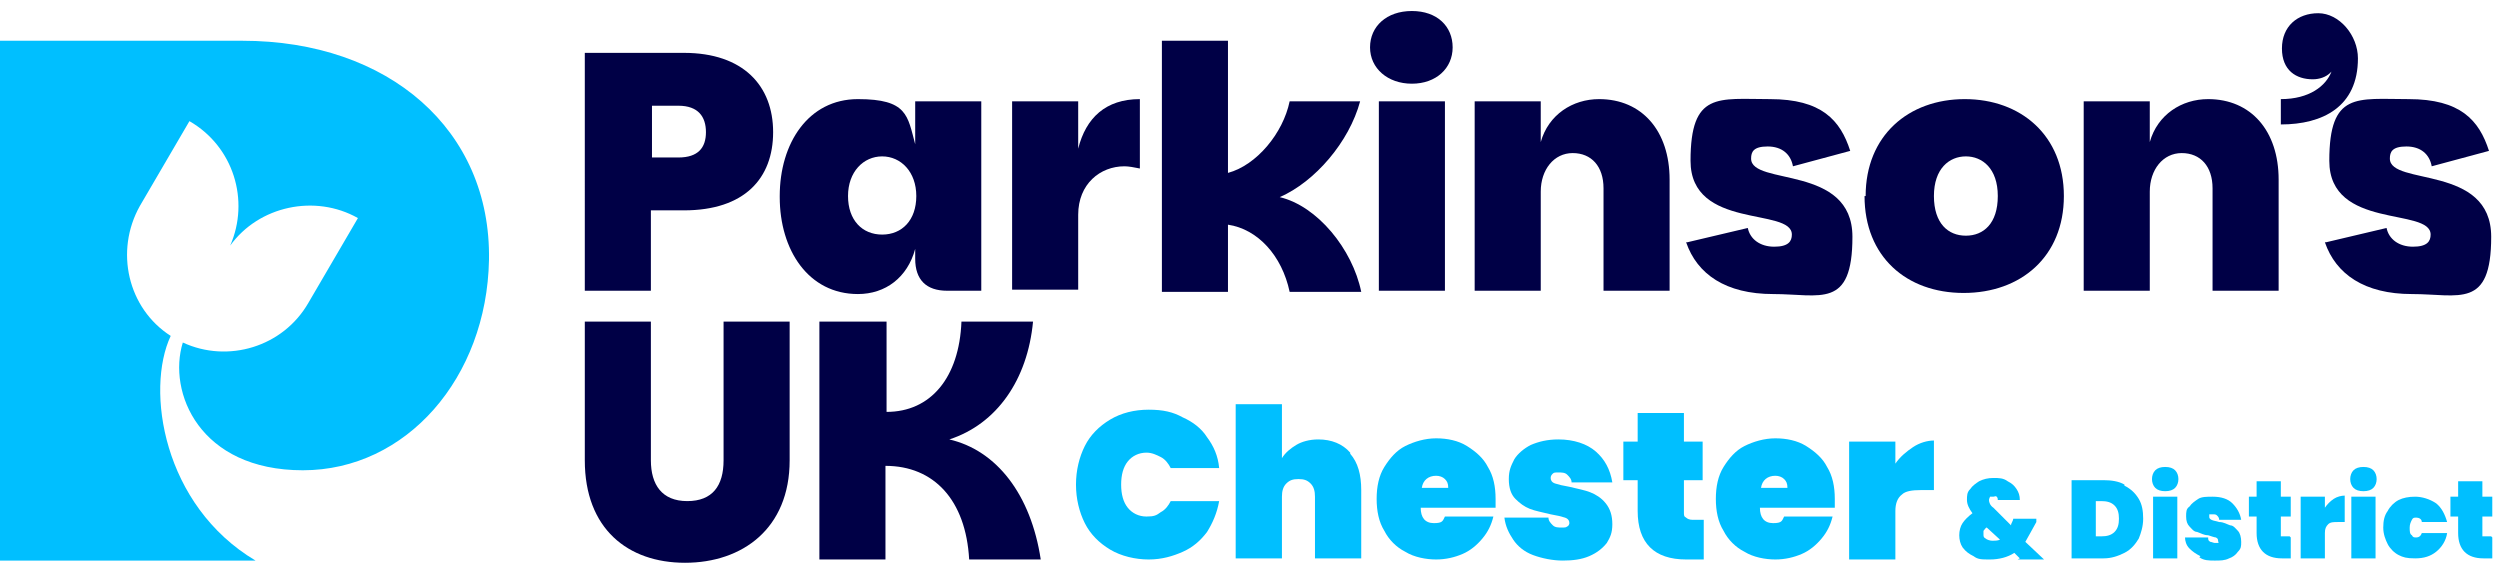
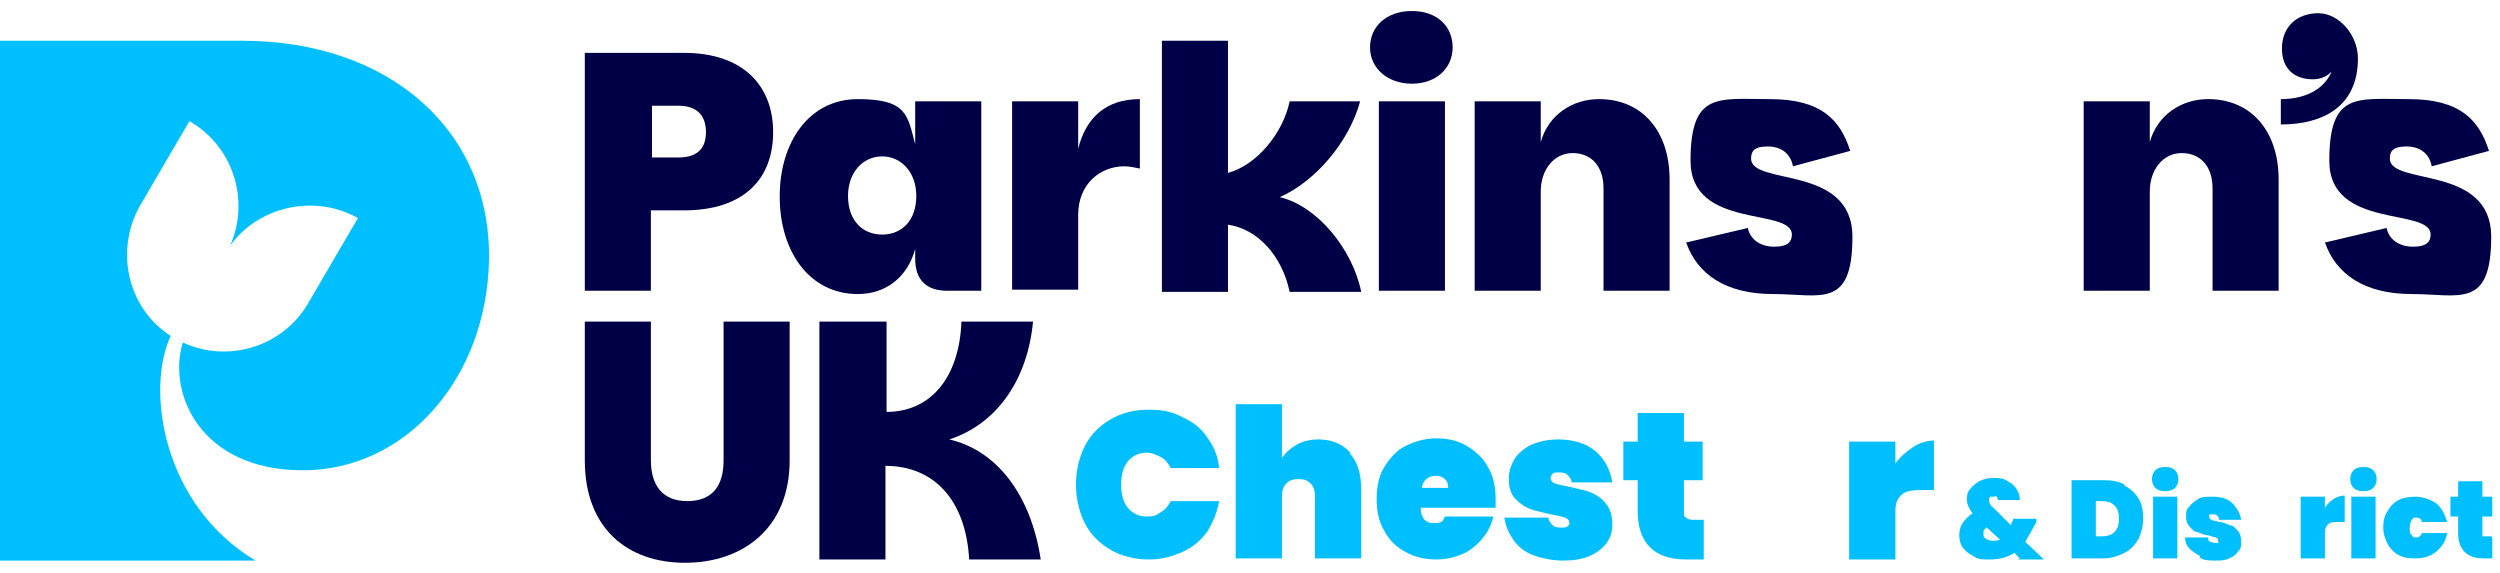
<svg xmlns="http://www.w3.org/2000/svg" id="Layer_1" version="1.1" viewBox="0 0 227 52">
  <defs>
    <style> .st0 { fill: #00bfff; } .st1 { fill: #000046; } </style>
  </defs>
  <path class="st1" d="M59.1,29.2v12.6c0,2.2,1,3.7,3.3,3.7s3.3-1.4,3.3-3.7v-12.6h6v12.6c0,6.2-4.3,9.3-9.5,9.3s-9.1-3.1-9.1-9.3v-12.6h6Z" />
  <path class="st1" d="M74.5,29.2h6v8.2c4,0,6.6-3.1,6.8-8.2h6.5c-.5,5.3-3.3,9.3-7.6,10.7,4.3,1,7.4,5,8.3,10.9h-6.5c-.3-5.4-3.2-8.5-7.6-8.5v8.5h-6v-21.6Z" />
  <path class="st1" d="M64.1,12c0-1.4-.7-2.4-2.5-2.4h-2.4v4.7h2.4c1.8,0,2.5-.9,2.5-2.3ZM59.1,19.1v7.3h-6V4.8h9c5.4,0,8.1,3,8.1,7.2s-2.6,7.1-8.1,7.1h-3Z" />
  <path class="st1" d="M83.2,17.8c0-2.2-1.4-3.6-3.1-3.6s-3.1,1.4-3.1,3.6,1.3,3.5,3.1,3.5,3.1-1.3,3.1-3.5ZM70.8,17.8c0-4.8,2.6-8.8,7.1-8.8s4.5,1.5,5.2,4.1v-3.9h6v17.2h-3.1c-1.9,0-2.9-1-2.9-2.9v-.9c-.7,2.6-2.7,4.1-5.2,4.1-4.5,0-7.1-4-7.1-8.8Z" />
  <path class="st1" d="M91.9,9.2h6v4.3c.7-2.8,2.5-4.5,5.6-4.5v6.3c-.5-.1-1-.2-1.4-.2-2.2,0-4.2,1.6-4.2,4.4v6.8h-6V9.2Z" />
  <path class="st1" d="M105.5,3.7h6v12c2.6-.7,5-3.6,5.6-6.5h6.4c-1,3.7-4.1,7.3-7.3,8.7,3.4.8,6.6,4.7,7.4,8.6h-6.5c-.7-3.3-2.9-5.7-5.6-6.1v6.1h-6V3.7Z" />
  <path class="st1" d="M125.2,9.2h6v17.2h-6V9.2ZM124.4,4.3c0-1.9,1.5-3.3,3.8-3.3s3.7,1.4,3.7,3.3-1.5,3.3-3.7,3.3-3.8-1.4-3.8-3.3Z" />
  <path class="st1" d="M133.9,9.2h6v3.7c.7-2.5,2.9-3.9,5.3-3.9,3.9,0,6.4,2.9,6.4,7.3v10.1h-6v-9.3c0-2-1.1-3.2-2.8-3.2s-2.9,1.5-2.9,3.5v9h-6V9.2Z" />
  <path class="st1" d="M153.2,22l5.5-1.3c.2,1,1.1,1.7,2.4,1.7s1.6-.5,1.6-1.1c0-2.5-9.2-.4-9.2-6.7s2.5-5.6,7.2-5.6,6.4,1.9,7.3,4.7l-5.2,1.4c-.2-1.1-1-1.8-2.3-1.8s-1.5.5-1.5,1.1c0,2.5,9.2.5,9.2,7.1s-2.9,5.2-7.2,5.2-6.9-1.8-7.9-4.7Z" />
-   <path class="st1" d="M181.4,17.8c0-2.5-1.4-3.6-2.9-3.6s-2.9,1.1-2.9,3.6,1.3,3.6,2.9,3.6,2.9-1.1,2.9-3.6ZM169.4,17.8c0-5.5,3.9-8.8,9-8.8s9,3.3,9,8.8-3.9,8.8-9.1,8.8-9-3.3-9-8.8Z" />
  <path class="st1" d="M189.2,9.2h6v3.7c.7-2.5,2.9-3.9,5.3-3.9,3.9,0,6.4,2.9,6.4,7.3v10.1h-6v-9.3c0-2-1.1-3.2-2.8-3.2s-2.9,1.5-2.9,3.5v9h-6V9.2Z" />
  <path class="st1" d="M211.6,6.6c-.4.4-1,.6-1.6.6-1.5,0-2.8-.8-2.8-2.8s1.4-3.2,3.3-3.2,3.6,2,3.6,4.1c0,4.4-3.2,6-7,6v-2.3c2.6,0,4.1-1.2,4.6-2.5Z" />
  <path class="st1" d="M211.2,22l5.5-1.3c.2,1,1.1,1.7,2.4,1.7s1.6-.5,1.6-1.1c0-2.5-9.2-.4-9.2-6.7s2.5-5.6,7.2-5.6,6.4,1.9,7.3,4.7l-5.2,1.4c-.2-1.1-1-1.8-2.3-1.8s-1.5.5-1.5,1.1c0,2.5,9.2.5,9.2,7.1s-2.9,5.2-7.2,5.2-6.9-1.8-7.9-4.7Z" />
  <path class="st0" d="M22.1,3.7H0v47.2h23.2c-8.4-5-10-15.5-7.7-20.4-3.9-2.5-5.1-7.7-2.8-11.8l4.5-7.7c4,2.3,5.5,7.2,3.7,11.3,2.6-3.6,7.7-4.7,11.6-2.5l-4.5,7.7c-2.3,4-7.3,5.5-11.4,3.6-1.4,4.5,1.5,11.6,10.9,11.6s16.7-8.4,16.9-19.1c.2-11.8-9.1-19.9-22.4-19.9Z" />
  <g>
    <path class="st0" d="M98.5,40.5c.5-1,1.3-1.8,2.3-2.4,1-.6,2.2-.9,3.5-.9s2.2.2,3.1.7c.9.4,1.7,1,2.2,1.8.6.8,1,1.7,1.1,2.8h-4.4c-.2-.4-.5-.8-.9-1-.4-.2-.8-.4-1.3-.4-.7,0-1.3.3-1.7.8-.4.5-.6,1.2-.6,2.1s.2,1.6.6,2.1c.4.5,1,.8,1.7.8s.9-.1,1.3-.4c.4-.2.7-.6.9-1h4.4c-.2,1.1-.6,2-1.1,2.8-.6.8-1.3,1.4-2.2,1.8-.9.4-1.9.7-3.1.7s-2.5-.3-3.5-.9-1.8-1.4-2.3-2.4-.8-2.2-.8-3.5.3-2.5.8-3.5Z" />
    <path class="st0" d="M122.6,41.2c.7.8,1,1.9,1,3.3v6.2h-4.2v-5.6c0-.5-.1-.9-.4-1.2s-.6-.4-1.1-.4-.8.1-1.1.4c-.3.3-.4.7-.4,1.2v5.6h-4.2v-14h4.2v4.9c.3-.5.8-.9,1.3-1.2.5-.3,1.2-.5,2-.5,1.2,0,2.2.4,2.9,1.2Z" />
    <path class="st0" d="M135.7,46.1h-6.7c0,.9.4,1.4,1.2,1.4s.8-.2,1-.6h4.4c-.2.8-.5,1.4-1,2-.5.6-1.1,1.1-1.8,1.4-.7.3-1.5.5-2.4.5s-2-.2-2.8-.7c-.8-.4-1.5-1.1-1.9-1.9-.5-.8-.7-1.8-.7-2.9s.2-2.1.7-2.9c.5-.8,1.1-1.5,1.9-1.9s1.8-.7,2.8-.7,2,.2,2.8.7,1.5,1.1,1.9,1.9c.5.8.7,1.8.7,2.9s0,.6,0,.8ZM131.5,44.3c0-.4-.1-.6-.3-.8-.2-.2-.5-.3-.8-.3-.7,0-1.2.4-1.3,1.1h2.5Z" />
    <path class="st0" d="M139.2,50.4c-.8-.3-1.4-.8-1.8-1.4s-.7-1.2-.8-2h4c0,.3.2.5.4.7.2.2.5.2.8.2s.4,0,.5-.1c.1,0,.2-.2.2-.3,0-.2-.1-.4-.4-.5-.3-.1-.7-.2-1.3-.3-.8-.2-1.4-.3-1.9-.5-.5-.2-.9-.5-1.3-.9s-.6-1-.6-1.8.2-1.2.5-1.8c.3-.5.9-1,1.5-1.3.7-.3,1.5-.5,2.5-.5,1.4,0,2.6.4,3.4,1.1.8.7,1.3,1.6,1.5,2.8h-3.7c0-.3-.2-.5-.4-.7-.2-.2-.5-.2-.8-.2s-.4,0-.5.1-.2.2-.2.4.1.4.4.5c.3.1.7.2,1.3.3.8.2,1.4.3,1.9.5.5.2,1,.5,1.4,1,.4.5.6,1.1.6,1.9s-.2,1.2-.5,1.7c-.4.5-.9.9-1.6,1.2-.7.3-1.5.4-2.4.4s-1.9-.2-2.7-.5Z" />
    <path class="st0" d="M154.7,47.2v3.6h-1.6c-2.9,0-4.4-1.5-4.4-4.4v-2.8h-1.3v-3.5h1.3v-2.6h4.2v2.6h1.7v3.5h-1.7v2.9c0,.3,0,.4.2.5.1.1.3.2.6.2h1Z" />
-     <path class="st0" d="M166.5,46.1h-6.7c0,.9.4,1.4,1.2,1.4s.8-.2,1-.6h4.4c-.2.8-.5,1.4-1,2-.5.6-1.1,1.1-1.8,1.4-.7.3-1.5.5-2.4.5s-2-.2-2.8-.7c-.8-.4-1.5-1.1-1.9-1.9-.5-.8-.7-1.8-.7-2.9s.2-2.1.7-2.9c.5-.8,1.1-1.5,1.9-1.9s1.8-.7,2.8-.7,2,.2,2.8.7,1.5,1.1,1.9,1.9c.5.8.7,1.8.7,2.9s0,.6,0,.8ZM162.3,44.3c0-.4-.1-.6-.3-.8-.2-.2-.5-.3-.8-.3-.7,0-1.2.4-1.3,1.1h2.5Z" />
    <path class="st0" d="M173.7,40.6c.6-.4,1.3-.6,1.9-.6v4.5h-1.2c-.8,0-1.4.1-1.7.4-.4.3-.6.8-.6,1.5v4.4h-4.2v-10.7h4.2v2c.4-.6,1-1.1,1.6-1.5Z" />
  </g>
  <g>
    <path class="st0" d="M183.4,50.7l-.5-.5c-.6.4-1.4.6-2.2.6s-1.1,0-1.5-.3c-.4-.2-.7-.4-1-.8-.2-.3-.3-.7-.3-1.1s.1-.8.3-1.1c.2-.3.5-.6.9-.9-.3-.4-.5-.8-.5-1.2s0-.7.3-1c.2-.3.5-.5.8-.7.4-.2.8-.3,1.3-.3s.9,0,1.3.3c.4.2.6.4.8.7.2.3.3.6.3,1h-2c0-.1,0-.2-.1-.3s-.2,0-.3,0-.2,0-.3,0c0,0-.1.2-.1.3,0,.2.1.5.4.7l1.6,1.6c0-.2.2-.4.2-.6h0c0,0,2.1,0,2.1,0v.3c-.4.7-.7,1.3-1,1.8l1.7,1.6h-2.4ZM181.6,49l-1.2-1.1c-.1,0-.2.2-.3.3,0,.1,0,.2,0,.3,0,.2,0,.3.2.4.1.1.4.2.6.2s.5,0,.7-.1Z" />
    <path class="st0" d="M192.9,44.1c.6.3,1,.7,1.3,1.2.3.5.4,1.1.4,1.8s-.2,1.3-.4,1.8c-.3.5-.7,1-1.3,1.3-.6.3-1.2.5-1.9.5h-2.9v-7.1h2.9c.7,0,1.4.1,1.9.4ZM192,48.3c.3-.3.4-.7.4-1.2s-.1-.9-.4-1.2c-.3-.3-.7-.4-1.2-.4h-.5v3.2h.5c.5,0,.9-.1,1.2-.4Z" />
    <path class="st0" d="M195.7,44.3c-.2-.2-.3-.5-.3-.8s.1-.6.3-.8c.2-.2.5-.3.9-.3s.7.1.9.3c.2.2.3.5.3.8s-.1.6-.3.8c-.2.2-.5.3-.9.3s-.7-.1-.9-.3ZM197.7,45.1v5.6h-2.2v-5.6h2.2Z" />
    <path class="st0" d="M199.8,50.5c-.4-.2-.7-.4-1-.7s-.4-.7-.4-1h2.1c0,.2,0,.3.2.4.1,0,.3.1.4.1s.2,0,.3,0,0-.1,0-.2c0-.1,0-.2-.2-.3-.1,0-.4-.1-.7-.2-.4,0-.7-.2-1-.3-.3,0-.5-.3-.7-.5-.2-.2-.3-.5-.3-.9s0-.7.3-.9c.2-.3.5-.5.8-.7s.8-.2,1.3-.2c.8,0,1.4.2,1.8.6s.7.9.8,1.5h-2c0-.2-.1-.3-.2-.4s-.2-.1-.4-.1-.2,0-.3,0c0,0,0,.1,0,.2s0,.2.2.3.4.1.7.2c.4,0,.7.2,1,.3.3,0,.5.3.7.5s.3.6.3,1,0,.6-.3.9c-.2.3-.5.5-.8.6-.4.2-.8.2-1.3.2s-1,0-1.4-.3Z" />
-     <path class="st0" d="M208,48.8v1.9h-.8c-1.5,0-2.3-.8-2.3-2.3v-1.5h-.7v-1.8h.7v-1.4h2.2v1.4h.9v1.8h-.9v1.5c0,.1,0,.2,0,.3,0,0,.2,0,.3,0h.5Z" />
    <path class="st0" d="M211.9,45.3c.3-.2.7-.3,1-.3v2.4h-.6c-.4,0-.7,0-.9.2s-.3.4-.3.8v2.3h-2.2v-5.6h2.2v1c.2-.3.5-.6.8-.8Z" />
    <path class="st0" d="M213.7,44.3c-.2-.2-.3-.5-.3-.8s.1-.6.3-.8c.2-.2.5-.3.9-.3s.7.1.9.3c.2.2.3.5.3.8s-.1.6-.3.8c-.2.2-.5.3-.9.3s-.7-.1-.9-.3ZM215.7,45.1v5.6h-2.2v-5.6h2.2Z" />
    <path class="st0" d="M216.8,46.4c.2-.4.6-.8,1-1,.4-.2.9-.3,1.5-.3s1.3.2,1.9.6c.5.4.8,1,1,1.7h-2.3c0-.3-.3-.4-.5-.4s-.3,0-.4.2-.2.4-.2.7,0,.6.2.7c.1.2.2.2.4.2s.4-.1.5-.4h2.3c-.1.7-.5,1.3-1,1.7-.5.4-1.1.6-1.9.6s-1.1-.1-1.5-.3c-.4-.2-.8-.6-1-1-.2-.4-.4-.9-.4-1.5s.1-1.1.4-1.5Z" />
    <path class="st0" d="M226.3,48.8v1.9h-.8c-1.5,0-2.3-.8-2.3-2.3v-1.5h-.7v-1.8h.7v-1.4h2.2v1.4h.9v1.8h-.9v1.5c0,.1,0,.2,0,.3,0,0,.2,0,.3,0h.5Z" />
  </g>
</svg>